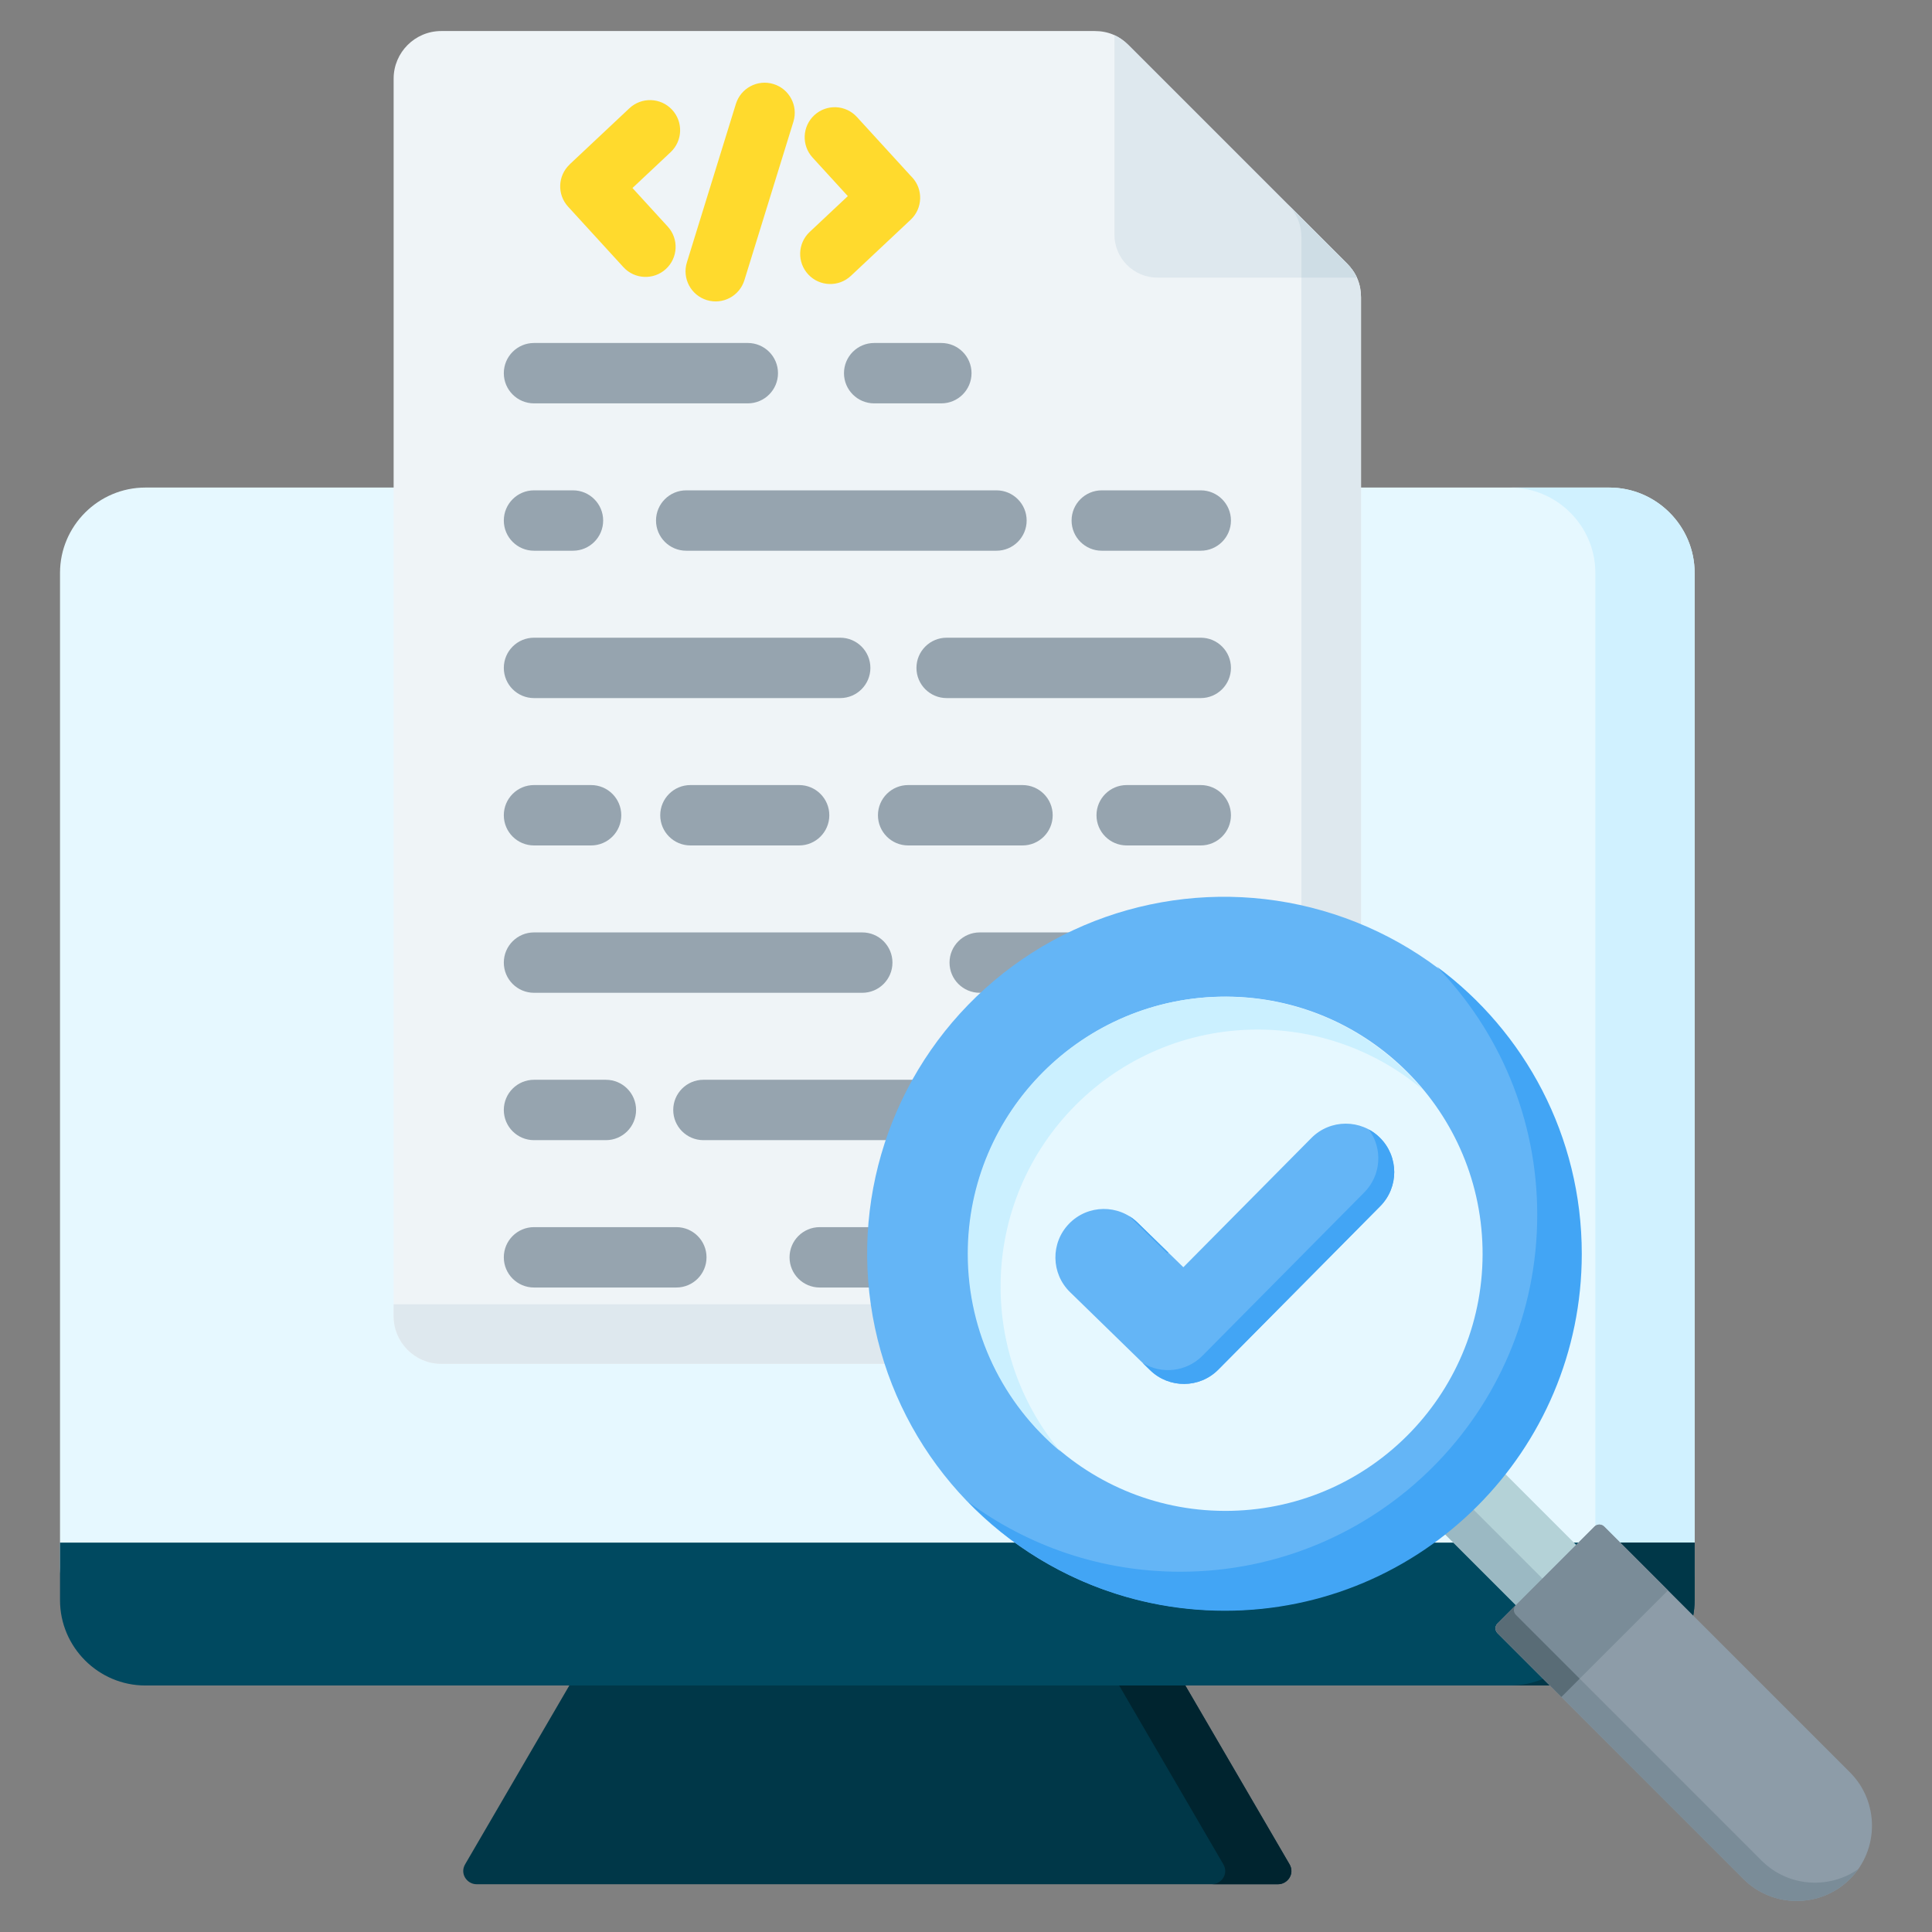
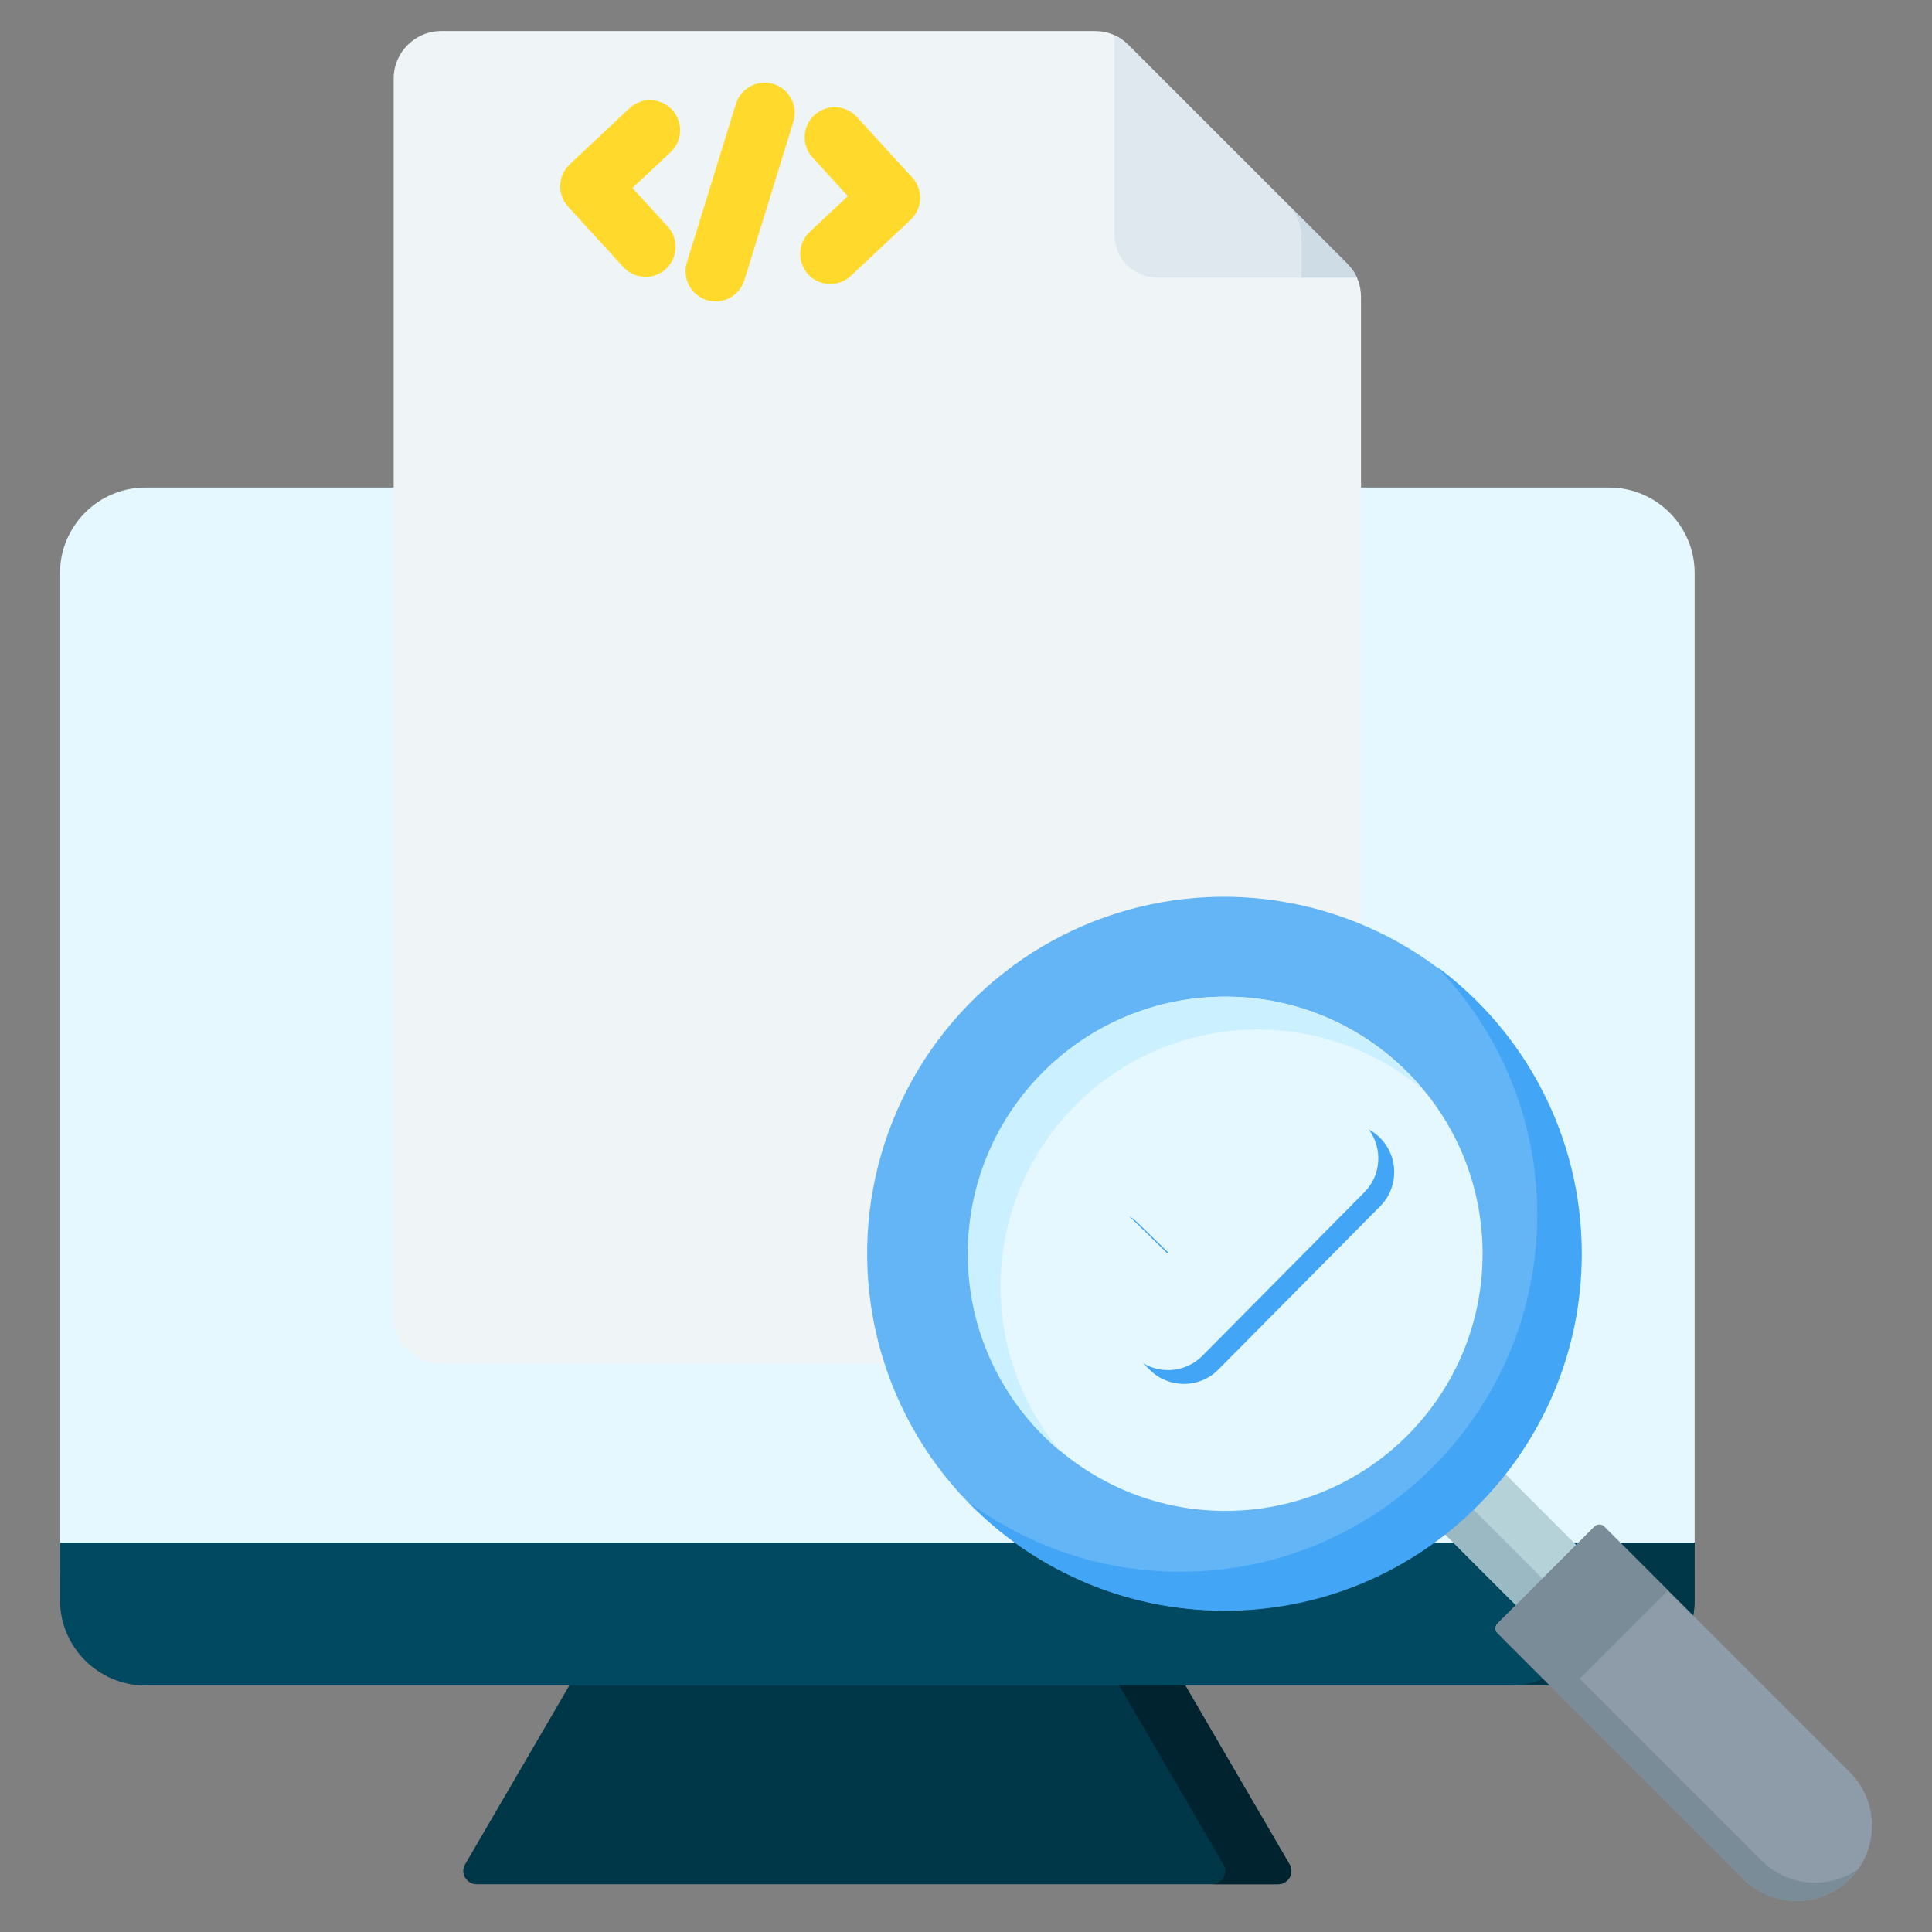
<svg xmlns="http://www.w3.org/2000/svg" id="Layer_1" enable-background="new 0 0 512 512" viewBox="0 0 512 512">
  <rect x="0" y="0" width="512" height="512" fill="#808080" stroke="none" />
  <g clip-rule="evenodd" fill-rule="evenodd">
    <g>
      <path d="m307.182 434.756-150.486 1.93-33.434 57.372c-1.469 2.521.518 5.284 3.037 5.284h212.403c2.519 0 4.505-2.763 3.037-5.284z" fill="#003748" />
      <path d="m307.181 434.756-17.408.223 34.427 59.078c1.469 2.521-.518 5.284-3.037 5.284h17.538c2.519 0 4.505-2.763 3.037-5.284z" fill="#00242f" />
      <path d="m426.48 129.209c12.438 0 22.615 10.177 22.615 22.615v263.466c0 12.438-10.178 22.615-22.615 22.615h-387.96c-12.436 0-22.615-10.175-22.615-22.615v-263.467c0-12.439 10.177-22.615 22.615-22.615h387.96z" fill="#e6f8ff" />
-       <path d="m426.48 129.209c12.438 0 22.615 10.177 22.615 22.615v263.465c0 12.438-10.179 22.615-22.615 22.615h-26.307c12.436 0 22.615-10.177 22.615-22.615v-263.465c0-12.438-10.177-22.615-22.615-22.615z" fill="#d0f1ff" />
      <path d="m449.095 408.807h-433.19v15.251c0 12.439 10.177 22.615 22.615 22.615h387.96c12.438 0 22.615-10.176 22.615-22.615z" fill="#004960" />
      <path d="m449.095 408.807h-26.307v15.251c0 12.439-10.177 22.615-22.615 22.615h26.307c12.438 0 22.615-10.176 22.615-22.615z" fill="#003748" />
    </g>
    <g>
      <path d="m116.921 361.426h231.159c6.939 0 12.603-5.662 12.603-12.603v-270.029c0-3.471-1.237-6.458-3.692-8.912l-57.963-57.964c-2.454-2.455-5.441-3.692-8.912-3.692h-173.195c-6.941 0-12.603 5.664-12.603 12.603v327.993c-.001 6.94 5.665 12.604 12.603 12.604z" fill="#eff4f7" />
-       <path d="m116.921 361.426h231.159c6.94 0 12.603-5.662 12.603-12.604v-270.028c0-3.471-1.237-6.458-3.691-8.912l-57.964-57.964-.021-.021 42.204 42.203c2.454 2.454 3.691 5.441 3.691 8.912v270.029c0 6.942-5.664 12.603-12.604 12.603h-227.981v3.178c0 6.94 5.666 12.604 12.604 12.604z" fill="#dee8ee" />
      <path d="m299.029 11.917 57.963 57.964c1.121 1.121 1.988 2.353 2.599 3.691h-52.874c-6.266 0-11.379-5.111-11.379-11.38v-52.874c1.338.611 2.57 1.478 3.691 2.599z" fill="#dee8ee" />
      <path d="m299.028 11.917 57.964 57.964c1.121 1.121 1.988 2.353 2.599 3.692h-14.689v-10.561c0-3.471-1.237-6.458-3.691-8.912l-42.211-42.211z" fill="#cedde5" />
-       <path d="m318.213 247.101c4.418 0 8 3.582 8 8s-3.582 8-8 8h-58.578c-4.418 0-8-3.582-8-8s3.582-8 8-8zm-89.703 0c4.418 0 8 3.582 8 8s-3.582 8-8 8h-86.994c-4.418 0-8-3.582-8-8s3.582-8 8-8zm20.955-156.205c4.418 0 8 3.582 8 8s-3.582 8-8 8h-17.8c-4.418 0-8-3.582-8-8s3.582-8 8-8zm-51.288 0c4.418 0 8 3.582 8 8s-3.582 8-8 8h-56.661c-4.418 0-8-3.582-8-8s3.582-8 8-8zm120.036 39.052c4.418 0 8 3.582 8 8s-3.582 8-8 8h-26.233c-4.418 0-8-3.582-8-8s3.582-8 8-8zm-54.14 0c4.418 0 8 3.582 8 8s-3.582 8-8 8h-82.221c-4.418 0-8-3.582-8-8s3.582-8 8-8zm-112.229 0c4.418 0 8 3.582 8 8s-3.582 8-8 8h-10.327c-4.418 0-8-3.582-8-8s3.582-8 8-8zm166.369 39.051c4.418 0 8 3.582 8 8s-3.582 8-8 8h-67.343c-4.418 0-8-3.582-8-8s3.582-8 8-8zm-95.551 0c4.418 0 8 3.582 8 8s-3.582 8-8 8h-81.146c-4.418 0-8-3.582-8-8s3.582-8 8-8zm95.551 39.051c4.418 0 8 3.582 8 8s-3.582 8-8 8h-19.631c-4.418 0-8-3.582-8-8s3.582-8 8-8zm-47.238 0c4.418 0 8 3.582 8 8s-3.582 8-8 8h-30.308c-4.418 0-8-3.582-8-8s3.582-8 8-8zm-59.198 0c4.418 0 8 3.582 8 8s-3.582 8-8 8h-28.807c-4.418 0-8-3.582-8-8s3.582-8 8-8zm-55.132 0c4.418 0 8 3.582 8 8s-3.582 8-8 8h-15.129c-4.418 0-8-3.582-8-8s3.582-8 8-8zm161.568 117.154c4.418 0 8 3.582 8 8s-3.582 8-8 8h-100.974c-4.418 0-8-3.582-8-8s3.582-8 8-8zm-138.976 0c4.418 0 8 3.582 8 8s-3.582 8-8 8h-37.721c-4.418 0-8-3.582-8-8s3.582-8 8-8zm138.976-39.051c4.418 0 8 3.582 8 8s-3.582 8-8 8h-39.654c-4.418 0-8-3.582-8-8s3.582-8 8-8zm-66.765 0c4.418 0 8 3.582 8 8s-3.582 8-8 8h-65.033c-4.418 0-8-3.582-8-8s3.582-8 8-8zm-90.881 0c4.418 0 8 3.582 8 8s-3.582 8-8 8h-19.051c-4.418 0-8-3.582-8-8s3.582-8 8-8z" fill="#96a4af" />
      <path d="m176.958 60.049c2.968 3.245 2.744 8.282-.5 11.25-3.245 2.968-8.282 2.744-11.25-.5l-14.665-16.037c-2.943-3.217-2.748-8.196.419-11.174l-.012-.013 15.841-14.877c3.21-3.02 8.261-2.866 11.281.344s2.866 8.261-.344 11.281l-10.118 9.503zm18.056-32.497-12.988 42.007c-1.294 4.211 1.07 8.674 5.281 9.969 4.211 1.294 8.674-1.07 9.969-5.281l12.988-42.007c1.294-4.211-1.07-8.674-5.281-9.969s-8.674 1.07-9.969 5.281zm30.486 45.548c-3.21 3.02-8.261 2.866-11.281-.344s-2.866-8.261.344-11.281l10.119-9.503-9.348-10.224c-2.969-3.245-2.744-8.282.5-11.25 3.245-2.968 8.282-2.744 11.25.5l14.306 15.648c.1.096.198.195.295.298 3.02 3.21 2.866 8.261-.344 11.281z" fill="#ffda2d" />
    </g>
    <g>
      <path d="m408.565 432.216 15.441-16.501-31.205-31.207-16.548 15.397z" fill="#b4d2d7" />
      <path d="m408.565 432.216 15.442-16.501-.168-.168-8.641 9.233-31.657-31.657-7.288 6.782z" fill="#9bb9c3" />
      <path d="m422.549 404.559-25.67 25.67c-.71.71-.71 1.87-.001 2.579l65.14 65.139c7.768 7.768 20.481 7.768 28.25 0 7.768-7.768 7.769-20.482 0-28.25l-65.139-65.139c-.71-.709-1.87-.71-2.58.001z" fill="#8d9ca8" />
      <path d="m401.717 425.391-4.838 4.838c-.71.71-.71 1.87-.001 2.579l65.14 65.139c7.768 7.768 20.48 7.77 28.25 0 .826-.826 1.564-1.709 2.214-2.635-7.783 5.467-18.673 4.729-25.615-2.214l-65.14-65.14c-.705-.705-.709-1.856-.01-2.567z" fill="#7a8c98" />
      <path d="m396.879 430.229c-.71.71-.71 1.87-.001 2.579l16.904 16.904 28.25-28.25-16.904-16.904c-.71-.71-1.87-.71-2.58 0-8.555 8.557-17.112 17.114-25.669 25.671z" fill="#7a8c98" />
-       <path d="m396.879 430.229c-.71.71-.71 1.87-.001 2.579l16.904 16.904 4.849-4.849-16.904-16.904c-.706-.706-.709-1.857-.01-2.568z" fill="#596c76" />
      <ellipse cx="324.591" cy="332.269" fill="#64b5f6" rx="94.596" ry="94.596" transform="matrix(.34 -.94 .94 .34 -98.332 524.36)" />
      <path d="m380.771 256.161c23.303 17.23 38.416 44.903 38.416 76.108 0 52.244-42.352 94.596-94.596 94.596-26.685 0-50.786-11.054-67.984-28.827 15.711 11.617 35.142 18.488 56.181 18.488 52.244 0 94.596-42.352 94.596-94.596 0-25.558-10.141-48.746-26.613-65.769z" fill="#42a5f5" />
      <ellipse cx="324.591" cy="332.27" fill="#e6f8ff" rx="68.127" ry="68.127" transform="matrix(1 -.022 .022 1 -7.142 7.13)" />
      <path d="m324.591 264.142c21.028 0 39.829 9.53 52.326 24.503-11.818-9.864-27.027-15.801-43.624-15.801-37.625 0-68.127 30.502-68.127 68.127 0 16.597 5.938 31.806 15.801 43.624-14.974-12.497-24.503-31.298-24.503-52.326 0-37.625 30.501-68.127 68.127-68.127z" fill="#cbf0ff" />
-       <path d="m347.542 301.567c5.001-5.029 13.132-5.051 18.161-.05s5.051 13.132.05 18.16l-42.892 43.294c-4.967 4.995-13.022 5.05-18.058.149l-21.221-20.684c-5.084-4.945-5.197-13.076-.251-18.16 4.945-5.084 13.076-5.197 18.16-.251l12.109 11.804z" fill="#64b5f6" />
      <path d="m362.751 299.322c1.059.573 2.055 1.304 2.951 2.195 5.029 5.001 5.051 13.132.05 18.16l-42.892 43.294c-4.967 4.995-13.022 5.05-18.058.149l-1.945-1.896c4.955 3.022 11.511 2.38 15.783-1.916l42.892-43.294c4.538-4.561 4.939-11.677 1.219-16.692zm-63.536 22.938 10.163 9.908.228-.23-8.116-7.911c-.705-.687-1.469-1.276-2.275-1.767z" fill="#42a5f5" />
    </g>
  </g>
</svg>